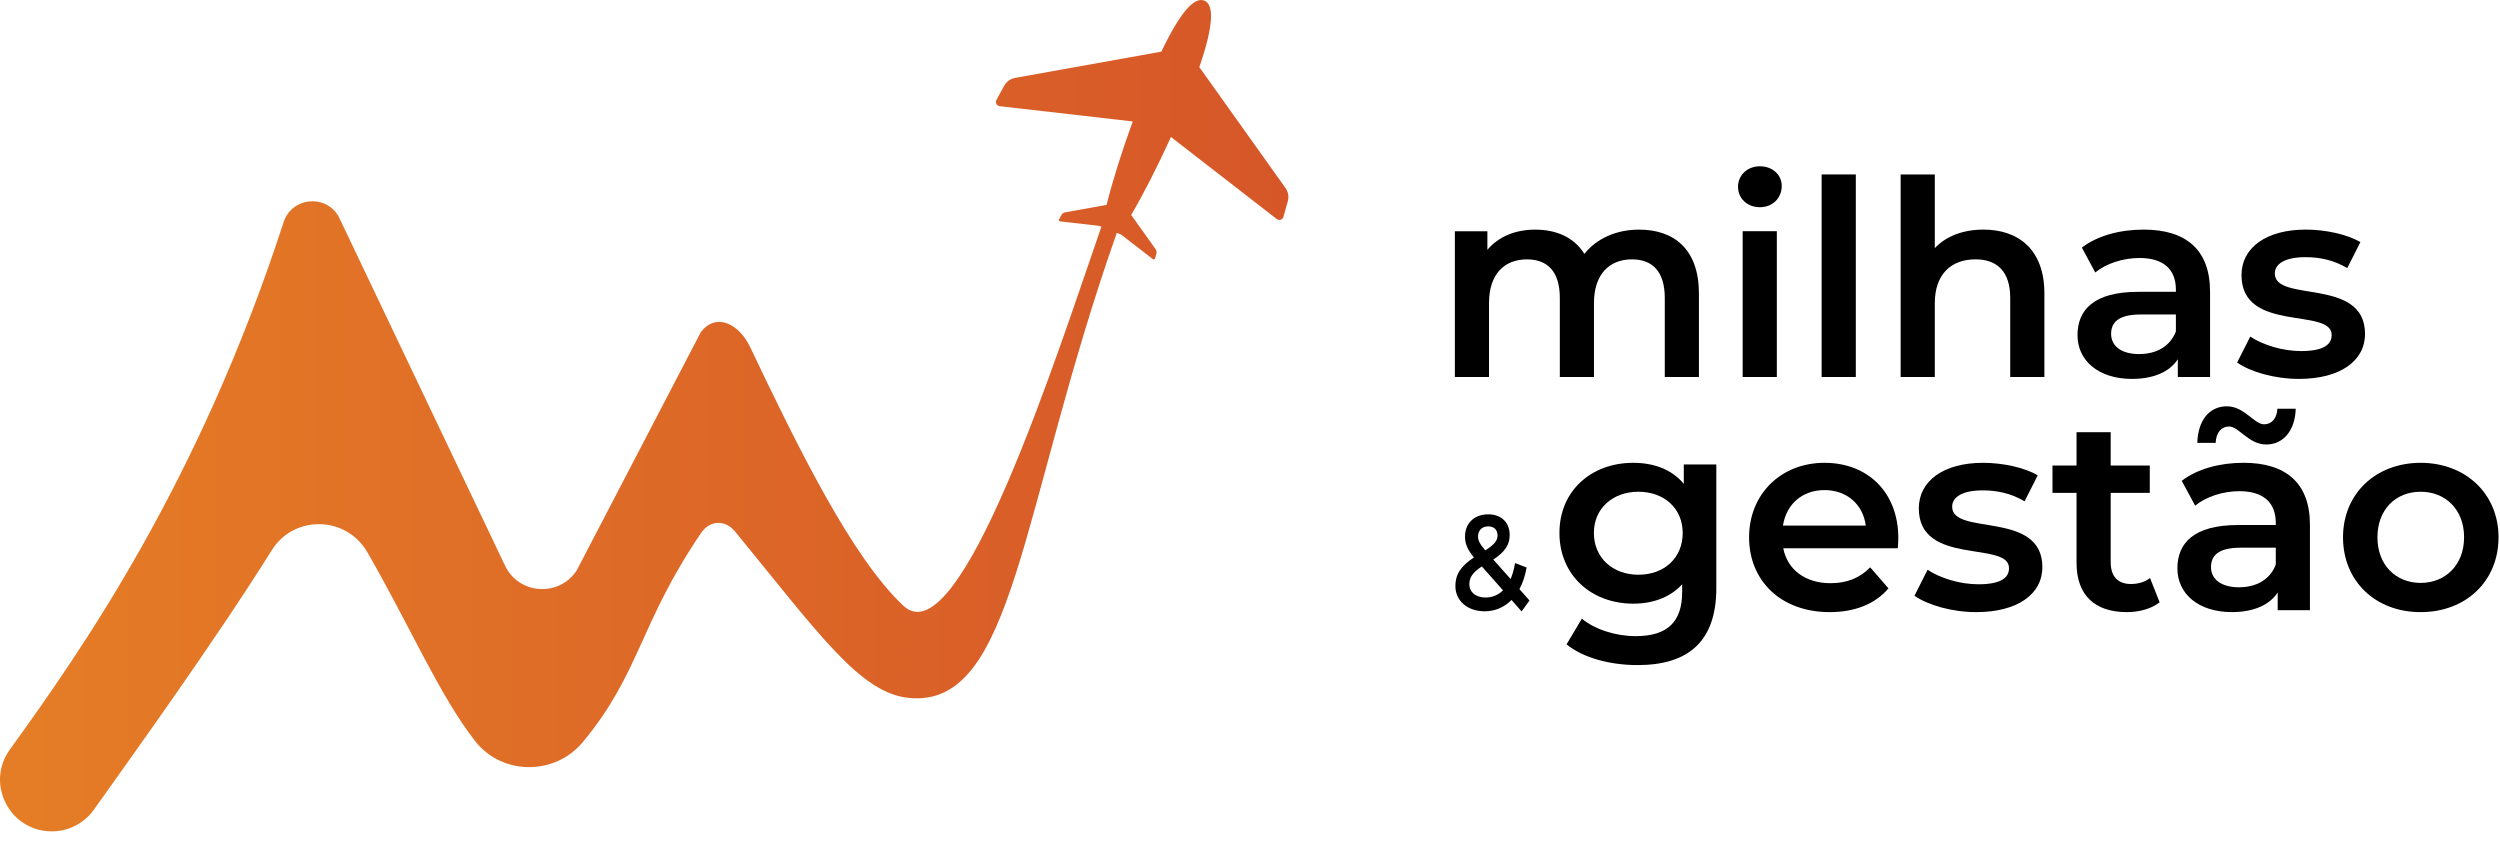
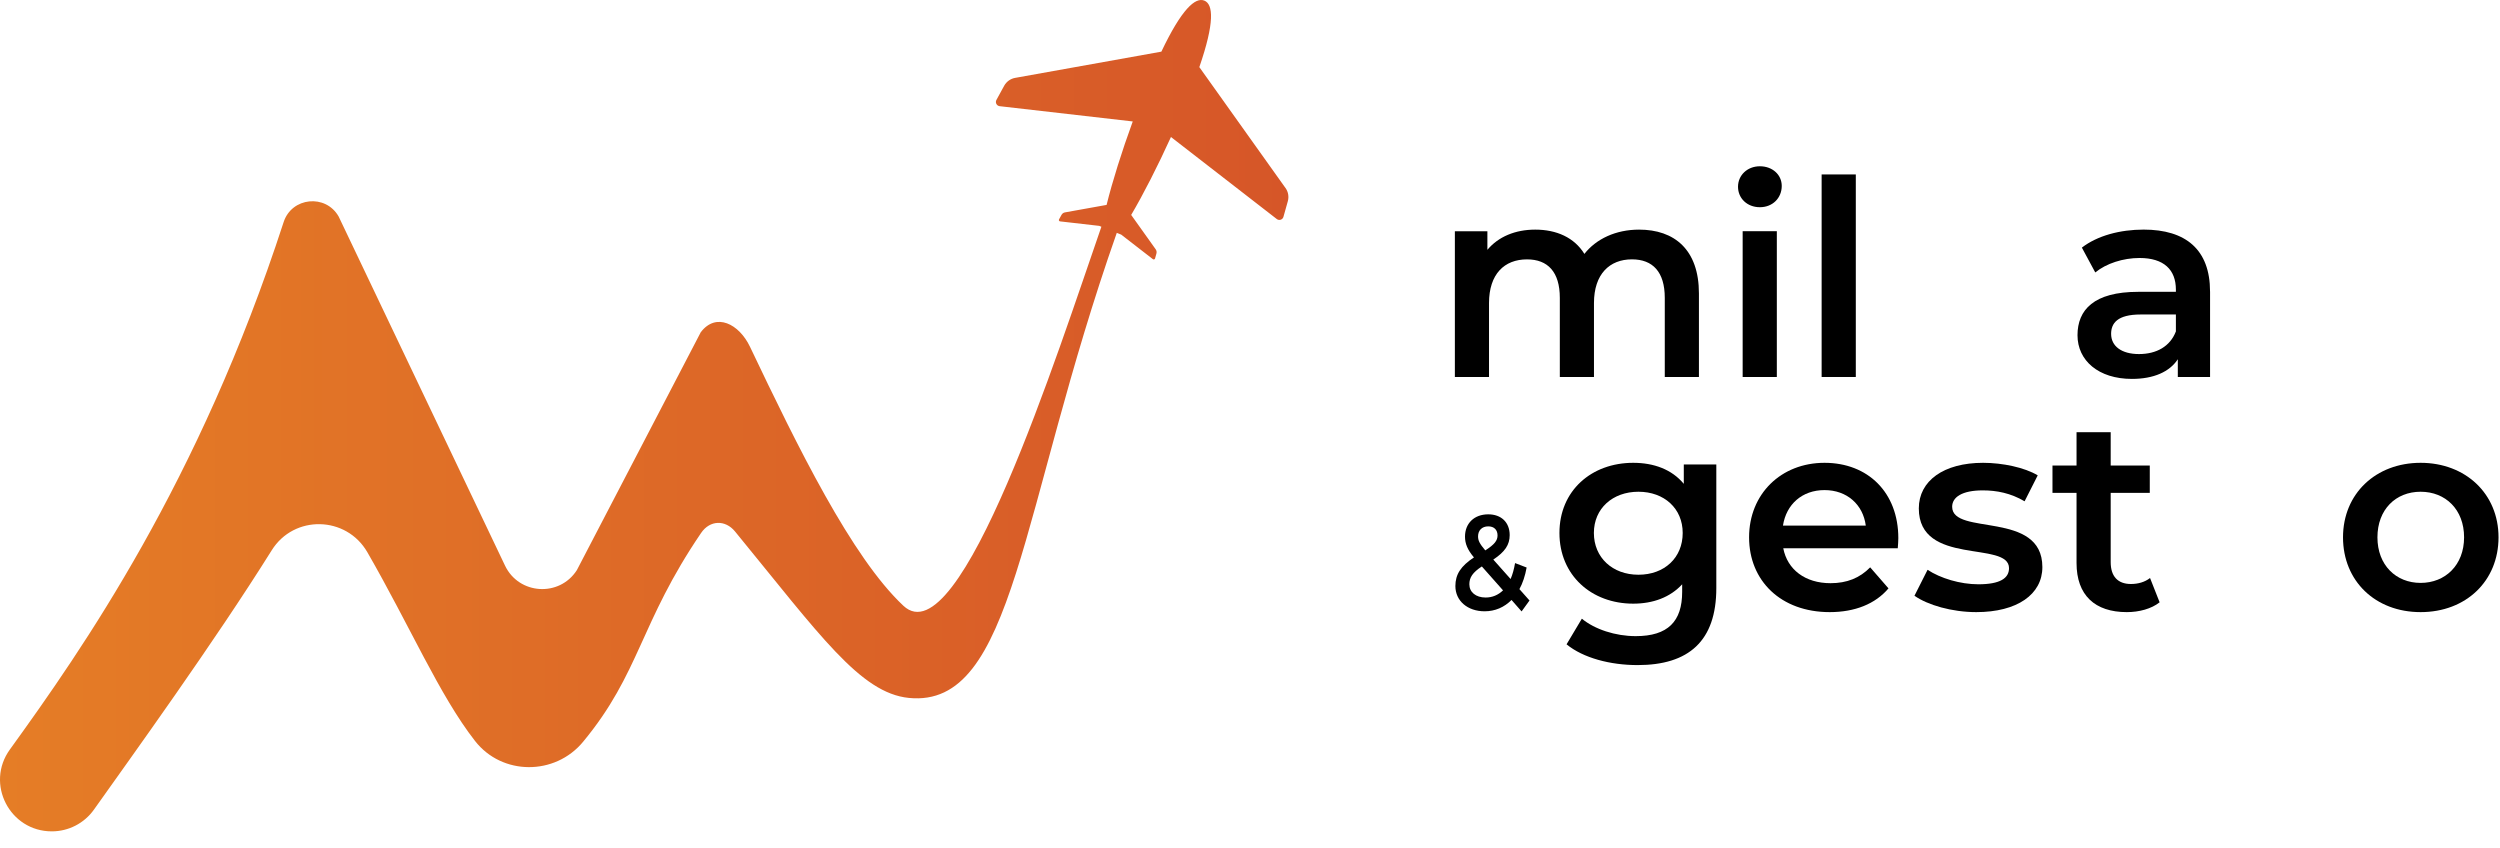
<svg xmlns="http://www.w3.org/2000/svg" width="112" height="38" viewBox="0 0 112 38" fill="none">
  <path d="M57.59 8.423L53.73 3.007C54.421 1.001 54.356 0.191 53.955 0.028C53.554 -0.136 52.941 0.398 52.029 2.314L45.478 3.489C45.27 3.526 45.09 3.656 44.987 3.842L44.639 4.478C44.575 4.596 44.651 4.741 44.784 4.757L50.747 5.441C50.258 6.781 49.834 8.132 49.575 9.18L47.712 9.515C47.645 9.526 47.588 9.568 47.555 9.627L47.444 9.829C47.424 9.867 47.448 9.913 47.491 9.918L49.247 10.119L49.342 10.158C47.381 15.801 43.01 29.515 40.473 27.139C38.155 24.967 35.729 20.004 33.6 15.536C33.111 14.51 32.077 13.979 31.393 14.886L25.842 25.544C25.061 26.759 23.247 26.644 22.625 25.34L15.172 9.701C14.592 8.678 13.07 8.832 12.707 9.95C8.919 21.601 3.712 29.053 0.441 33.58C-0.663 35.11 0.433 37.245 2.321 37.245C3.072 37.245 3.776 36.882 4.21 36.269C5.893 33.896 9.601 28.766 12.173 24.653C13.174 23.051 15.516 23.106 16.459 24.742C18.364 28.049 19.691 31.16 21.281 33.195C22.495 34.75 24.861 34.754 26.12 33.235C28.676 30.151 28.663 27.908 31.412 23.873C31.803 23.3 32.491 23.275 32.93 23.811C36.737 28.458 38.542 31.048 40.717 31.267C45.46 31.742 45.669 22.825 50.032 10.432L50.23 10.511L51.651 11.612C51.685 11.638 51.734 11.621 51.746 11.58L51.808 11.358C51.826 11.293 51.814 11.224 51.775 11.169L50.677 9.629C51.226 8.699 51.868 7.437 52.459 6.138L57.2 9.813C57.306 9.896 57.462 9.844 57.498 9.715L57.694 9.017C57.752 8.813 57.713 8.594 57.591 8.422" fill="url(#paint0_linear_142_2650)" />
  <path d="M76.112 13.148V16.89H74.582V13.343C74.582 12.182 74.043 11.619 73.112 11.619C72.108 11.619 71.41 12.279 71.41 13.576V16.89H69.88V13.344C69.88 12.182 69.341 11.62 68.41 11.62C67.394 11.62 66.708 12.28 66.708 13.576V16.89H65.178V10.36H66.635V11.192C67.125 10.605 67.884 10.287 68.778 10.287C69.733 10.287 70.528 10.641 70.981 11.375C71.508 10.702 72.39 10.287 73.43 10.287C75.01 10.287 76.112 11.179 76.112 13.148" fill="black" />
  <path d="M77.863 8.366C77.863 7.852 78.279 7.449 78.843 7.449C79.406 7.449 79.822 7.828 79.822 8.329C79.822 8.867 79.418 9.283 78.843 9.283C78.268 9.283 77.863 8.88 77.863 8.366ZM78.071 10.359H79.602V16.889H78.071V10.359Z" fill="black" />
  <path d="M83.14 7.815H81.609V16.889H83.14V7.815Z" fill="black" />
-   <path d="M91.589 13.147V16.889H90.058V13.343C90.058 12.181 89.483 11.619 88.504 11.619C87.414 11.619 86.679 12.279 86.679 13.588V16.889H85.148V7.815H86.679V11.117C87.181 10.579 87.952 10.286 88.858 10.286C90.426 10.286 91.589 11.178 91.589 13.147Z" fill="black" />
  <path d="M99.011 13.062V16.89H97.566V16.094C97.198 16.657 96.488 16.975 95.509 16.975C94.015 16.975 93.072 16.155 93.072 15.018C93.072 13.881 93.807 13.074 95.79 13.074H97.48V12.976C97.48 12.083 96.941 11.558 95.852 11.558C95.117 11.558 94.358 11.802 93.868 12.206L93.268 11.093C93.966 10.555 94.982 10.286 96.035 10.286C97.92 10.286 99.01 11.178 99.01 13.062M97.48 14.847V14.089H95.901C94.86 14.089 94.578 14.48 94.578 14.957C94.578 15.508 95.044 15.862 95.827 15.862C96.61 15.862 97.223 15.52 97.48 14.847Z" fill="black" />
-   <path d="M100.223 16.241L100.811 15.08C101.386 15.459 102.268 15.728 103.088 15.728C104.055 15.728 104.459 15.459 104.459 15.006C104.459 13.759 100.419 14.933 100.419 12.328C100.419 11.093 101.533 10.286 103.296 10.286C104.165 10.286 105.157 10.494 105.745 10.849L105.157 12.01C104.533 11.643 103.908 11.521 103.284 11.521C102.353 11.521 101.912 11.827 101.912 12.255C101.912 13.575 105.953 12.402 105.953 14.957C105.953 16.18 104.826 16.975 102.99 16.975C101.9 16.975 100.81 16.657 100.223 16.242" fill="black" />
  <path d="M68.168 27.392L67.716 26.878C67.393 27.205 66.982 27.386 66.51 27.386C65.75 27.386 65.201 26.92 65.201 26.255C65.201 25.728 65.448 25.359 66.033 24.972C65.74 24.627 65.632 24.349 65.632 24.041C65.632 23.448 66.043 23.042 66.674 23.042C67.254 23.042 67.634 23.399 67.634 23.974C67.634 24.409 67.418 24.724 66.9 25.069L67.675 25.94C67.762 25.74 67.829 25.498 67.875 25.226L68.393 25.425C68.327 25.794 68.219 26.121 68.07 26.393L68.522 26.902L68.167 27.392L68.168 27.392ZM67.336 26.448L66.387 25.377C65.971 25.649 65.827 25.873 65.827 26.176C65.827 26.527 66.115 26.769 66.556 26.769C66.854 26.769 67.115 26.66 67.336 26.448ZM66.217 24.028C66.217 24.216 66.284 24.355 66.541 24.658C66.957 24.391 67.09 24.216 67.09 23.986C67.09 23.744 66.941 23.581 66.674 23.581C66.386 23.581 66.217 23.768 66.217 24.028" fill="black" />
  <path d="M76.891 20.807V26.347C76.891 28.719 75.655 29.796 73.365 29.796C72.14 29.796 70.929 29.478 70.182 28.866L70.867 27.717C71.443 28.194 72.373 28.499 73.279 28.499C74.724 28.499 75.361 27.839 75.361 26.518V26.176C74.822 26.763 74.051 27.044 73.169 27.044C71.296 27.044 69.863 25.773 69.863 23.877C69.863 21.981 71.296 20.734 73.169 20.734C74.088 20.734 74.896 21.027 75.434 21.676V20.807H76.891ZM75.385 23.877C75.385 22.776 74.553 22.03 73.402 22.03C72.251 22.03 71.406 22.776 71.406 23.877C71.406 24.978 72.238 25.748 73.402 25.748C74.565 25.748 75.385 24.99 75.385 23.877Z" fill="black" />
  <path d="M85.02 24.561H79.89C80.073 25.515 80.869 26.127 82.008 26.127C82.743 26.127 83.318 25.894 83.784 25.417L84.604 26.359C84.016 27.056 83.098 27.423 81.972 27.423C79.78 27.423 78.359 26.017 78.359 24.073C78.359 22.128 79.792 20.734 81.739 20.734C83.686 20.734 85.045 22.067 85.045 24.109C85.045 24.231 85.032 24.415 85.02 24.561M79.877 23.546H83.587C83.465 22.604 82.743 21.956 81.739 21.956C80.735 21.956 80.024 22.593 79.877 23.546Z" fill="black" />
  <path d="M85.768 26.689L86.355 25.527C86.931 25.906 87.812 26.176 88.632 26.176C89.6 26.176 90.004 25.907 90.004 25.454C90.004 24.207 85.963 25.381 85.963 22.776C85.963 21.541 87.077 20.734 88.841 20.734C89.71 20.734 90.702 20.942 91.29 21.296L90.702 22.458C90.078 22.091 89.453 21.969 88.829 21.969C87.898 21.969 87.457 22.274 87.457 22.703C87.457 24.023 91.498 22.849 91.498 25.405C91.498 26.628 90.371 27.423 88.535 27.423C87.445 27.423 86.356 27.105 85.768 26.689" fill="black" />
  <path d="M96.751 26.983C96.383 27.276 95.833 27.423 95.282 27.423C93.849 27.423 93.029 26.665 93.029 25.222V22.079H91.951V20.856H93.029V19.364H94.559V20.856H96.31V22.079H94.559V25.185C94.559 25.821 94.878 26.163 95.465 26.163C95.784 26.163 96.09 26.078 96.322 25.895L96.751 26.983Z" fill="black" />
-   <path d="M103.485 23.509V27.337H102.041V26.542C101.673 27.105 100.963 27.422 99.984 27.422C98.49 27.422 97.547 26.603 97.547 25.466C97.547 24.329 98.281 23.521 100.265 23.521H101.955V23.424C101.955 22.531 101.416 22.005 100.326 22.005C99.591 22.005 98.832 22.25 98.343 22.654L97.743 21.541C98.44 21.003 99.457 20.733 100.51 20.733C102.395 20.733 103.485 21.626 103.485 23.509M99.261 19.841H98.44C98.465 18.838 98.979 18.202 99.763 18.202C100.546 18.202 100.987 19.009 101.428 19.009C101.77 19.009 102.003 18.752 102.028 18.312H102.848C102.823 19.266 102.309 19.914 101.525 19.914C100.742 19.914 100.301 19.107 99.86 19.107C99.517 19.107 99.285 19.376 99.26 19.84M101.955 25.295V24.537H100.375C99.335 24.537 99.053 24.928 99.053 25.405C99.053 25.955 99.518 26.31 100.302 26.31C101.086 26.31 101.698 25.967 101.955 25.295" fill="black" />
  <path d="M104.967 24.072C104.967 22.116 106.436 20.734 108.444 20.734C110.452 20.734 111.934 22.116 111.934 24.072C111.934 26.029 110.477 27.423 108.444 27.423C106.412 27.423 104.967 26.029 104.967 24.072ZM110.391 24.072C110.391 22.825 109.558 22.03 108.444 22.03C107.33 22.03 106.509 22.825 106.509 24.072C106.509 25.32 107.342 26.114 108.444 26.114C109.546 26.114 110.391 25.319 110.391 24.072Z" fill="black" />
  <defs>
    <linearGradient id="paint0_linear_142_2650" x1="-0" y1="18.622" x2="57.72" y2="18.622" gradientUnits="userSpaceOnUse">
      <stop stop-color="#E57D26" />
      <stop offset="1" stop-color="#D65628" />
    </linearGradient>
  </defs>
</svg>